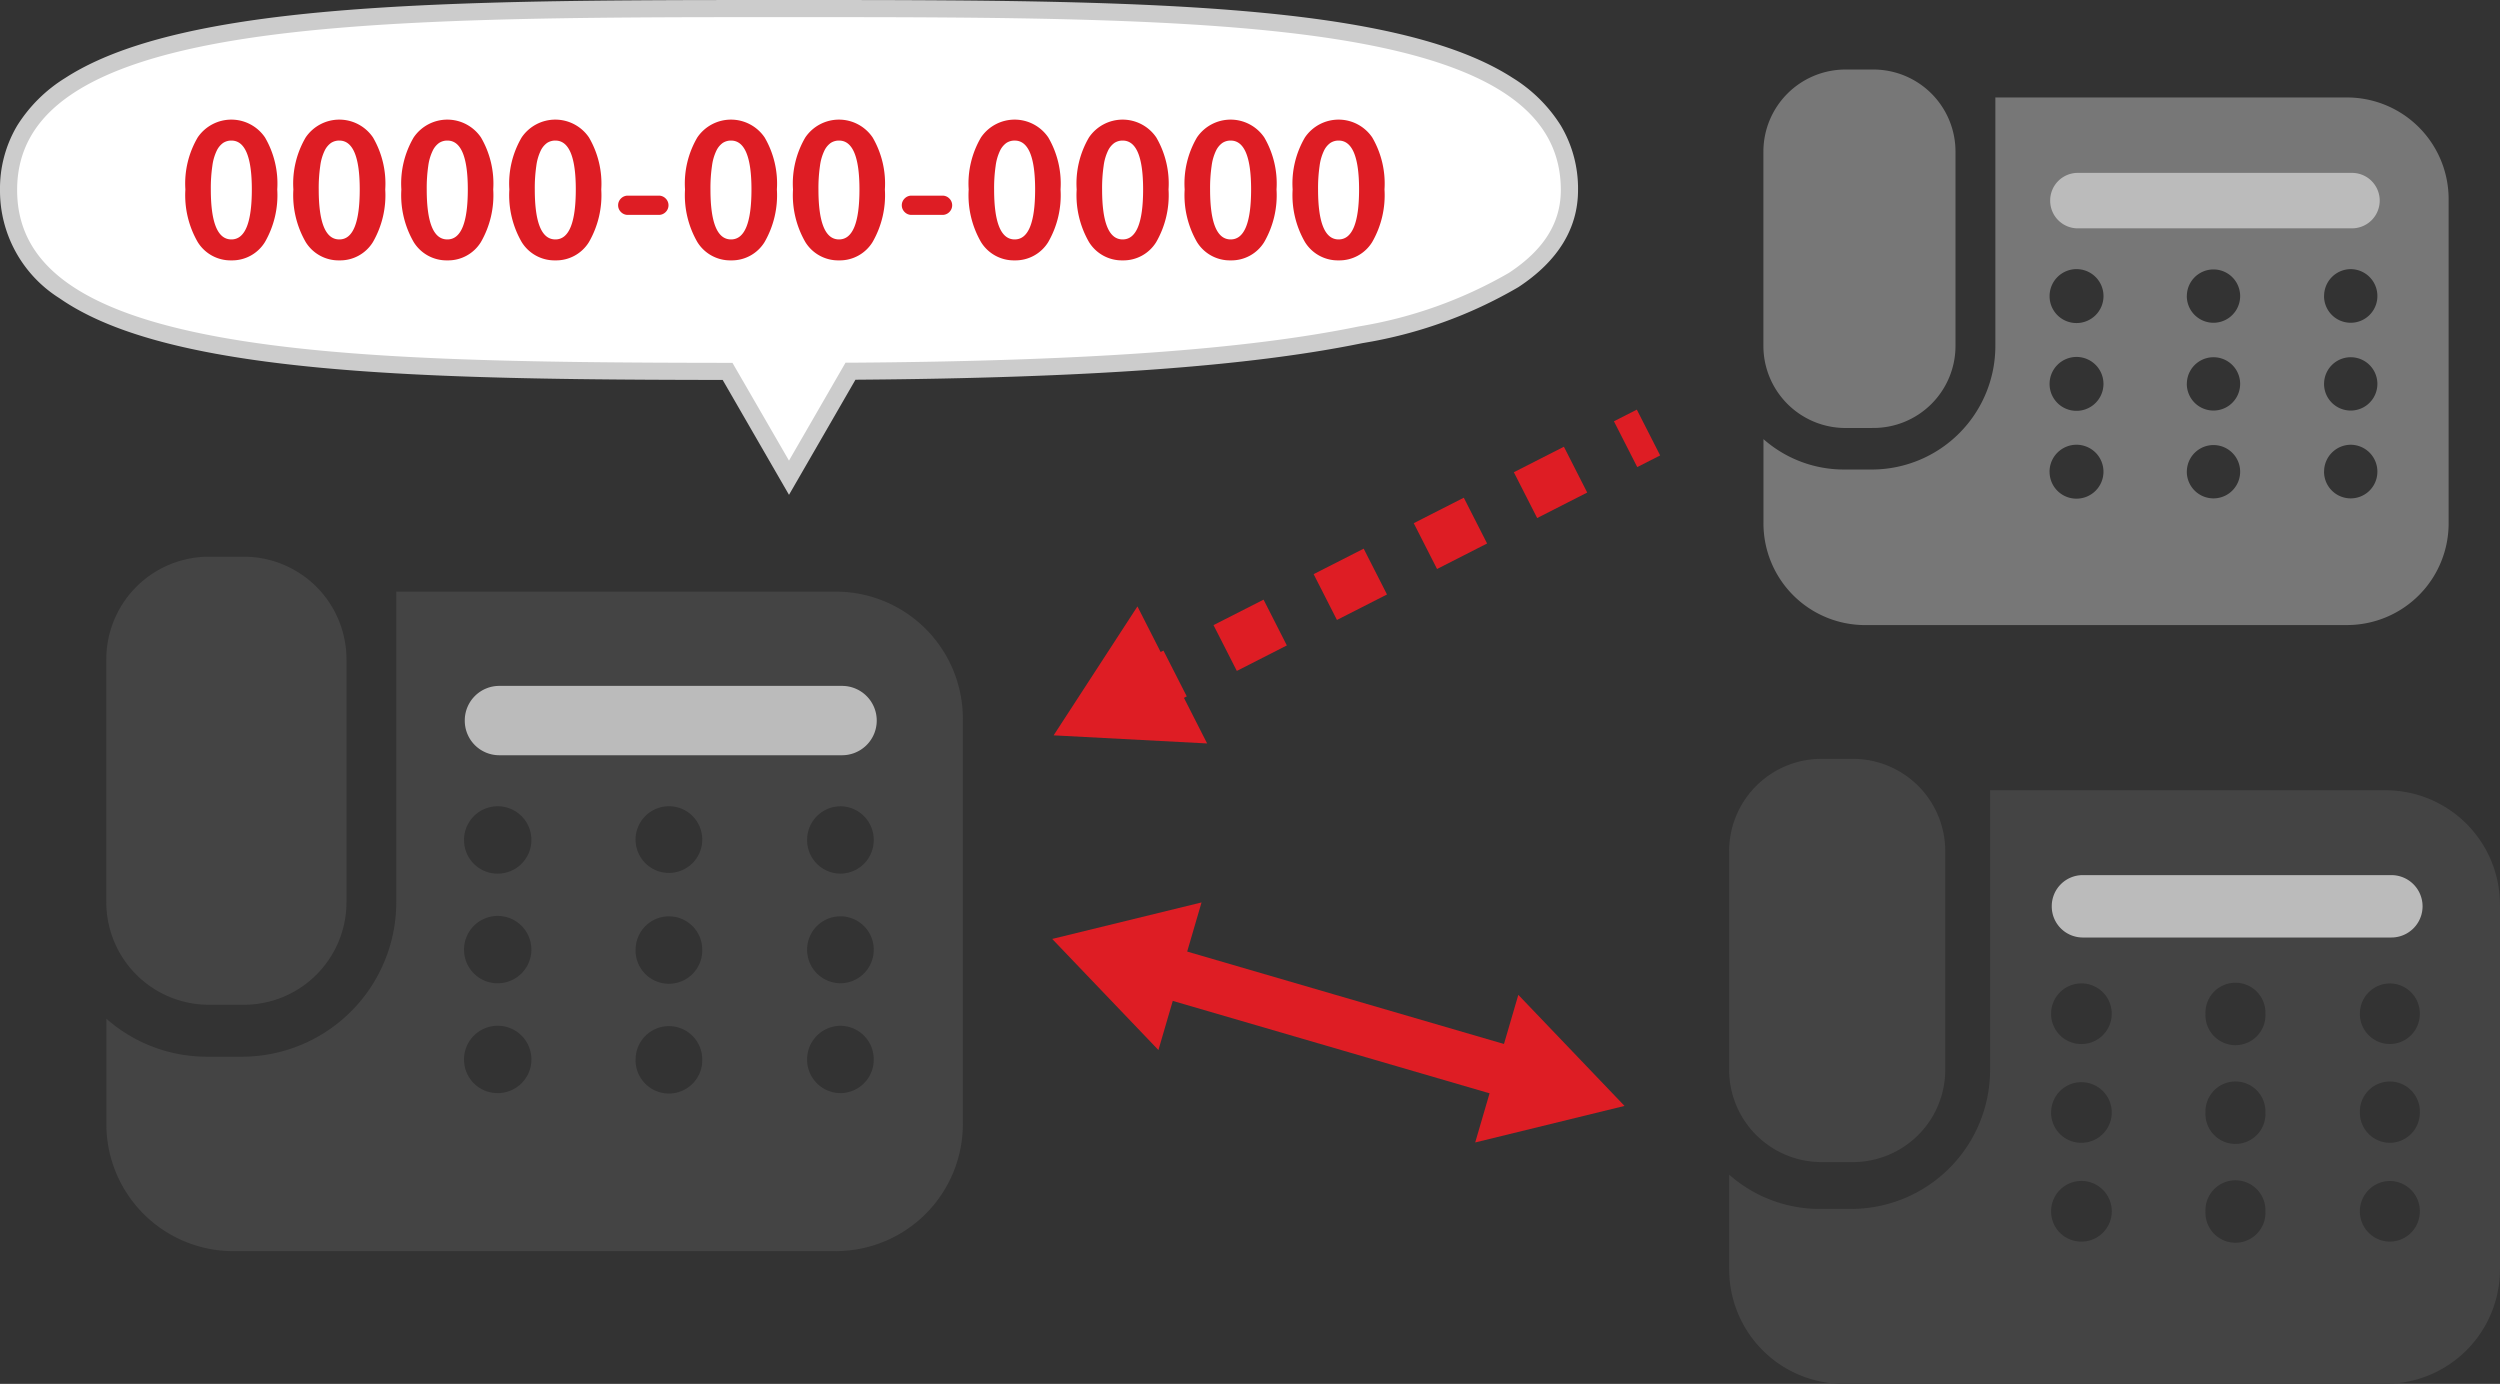
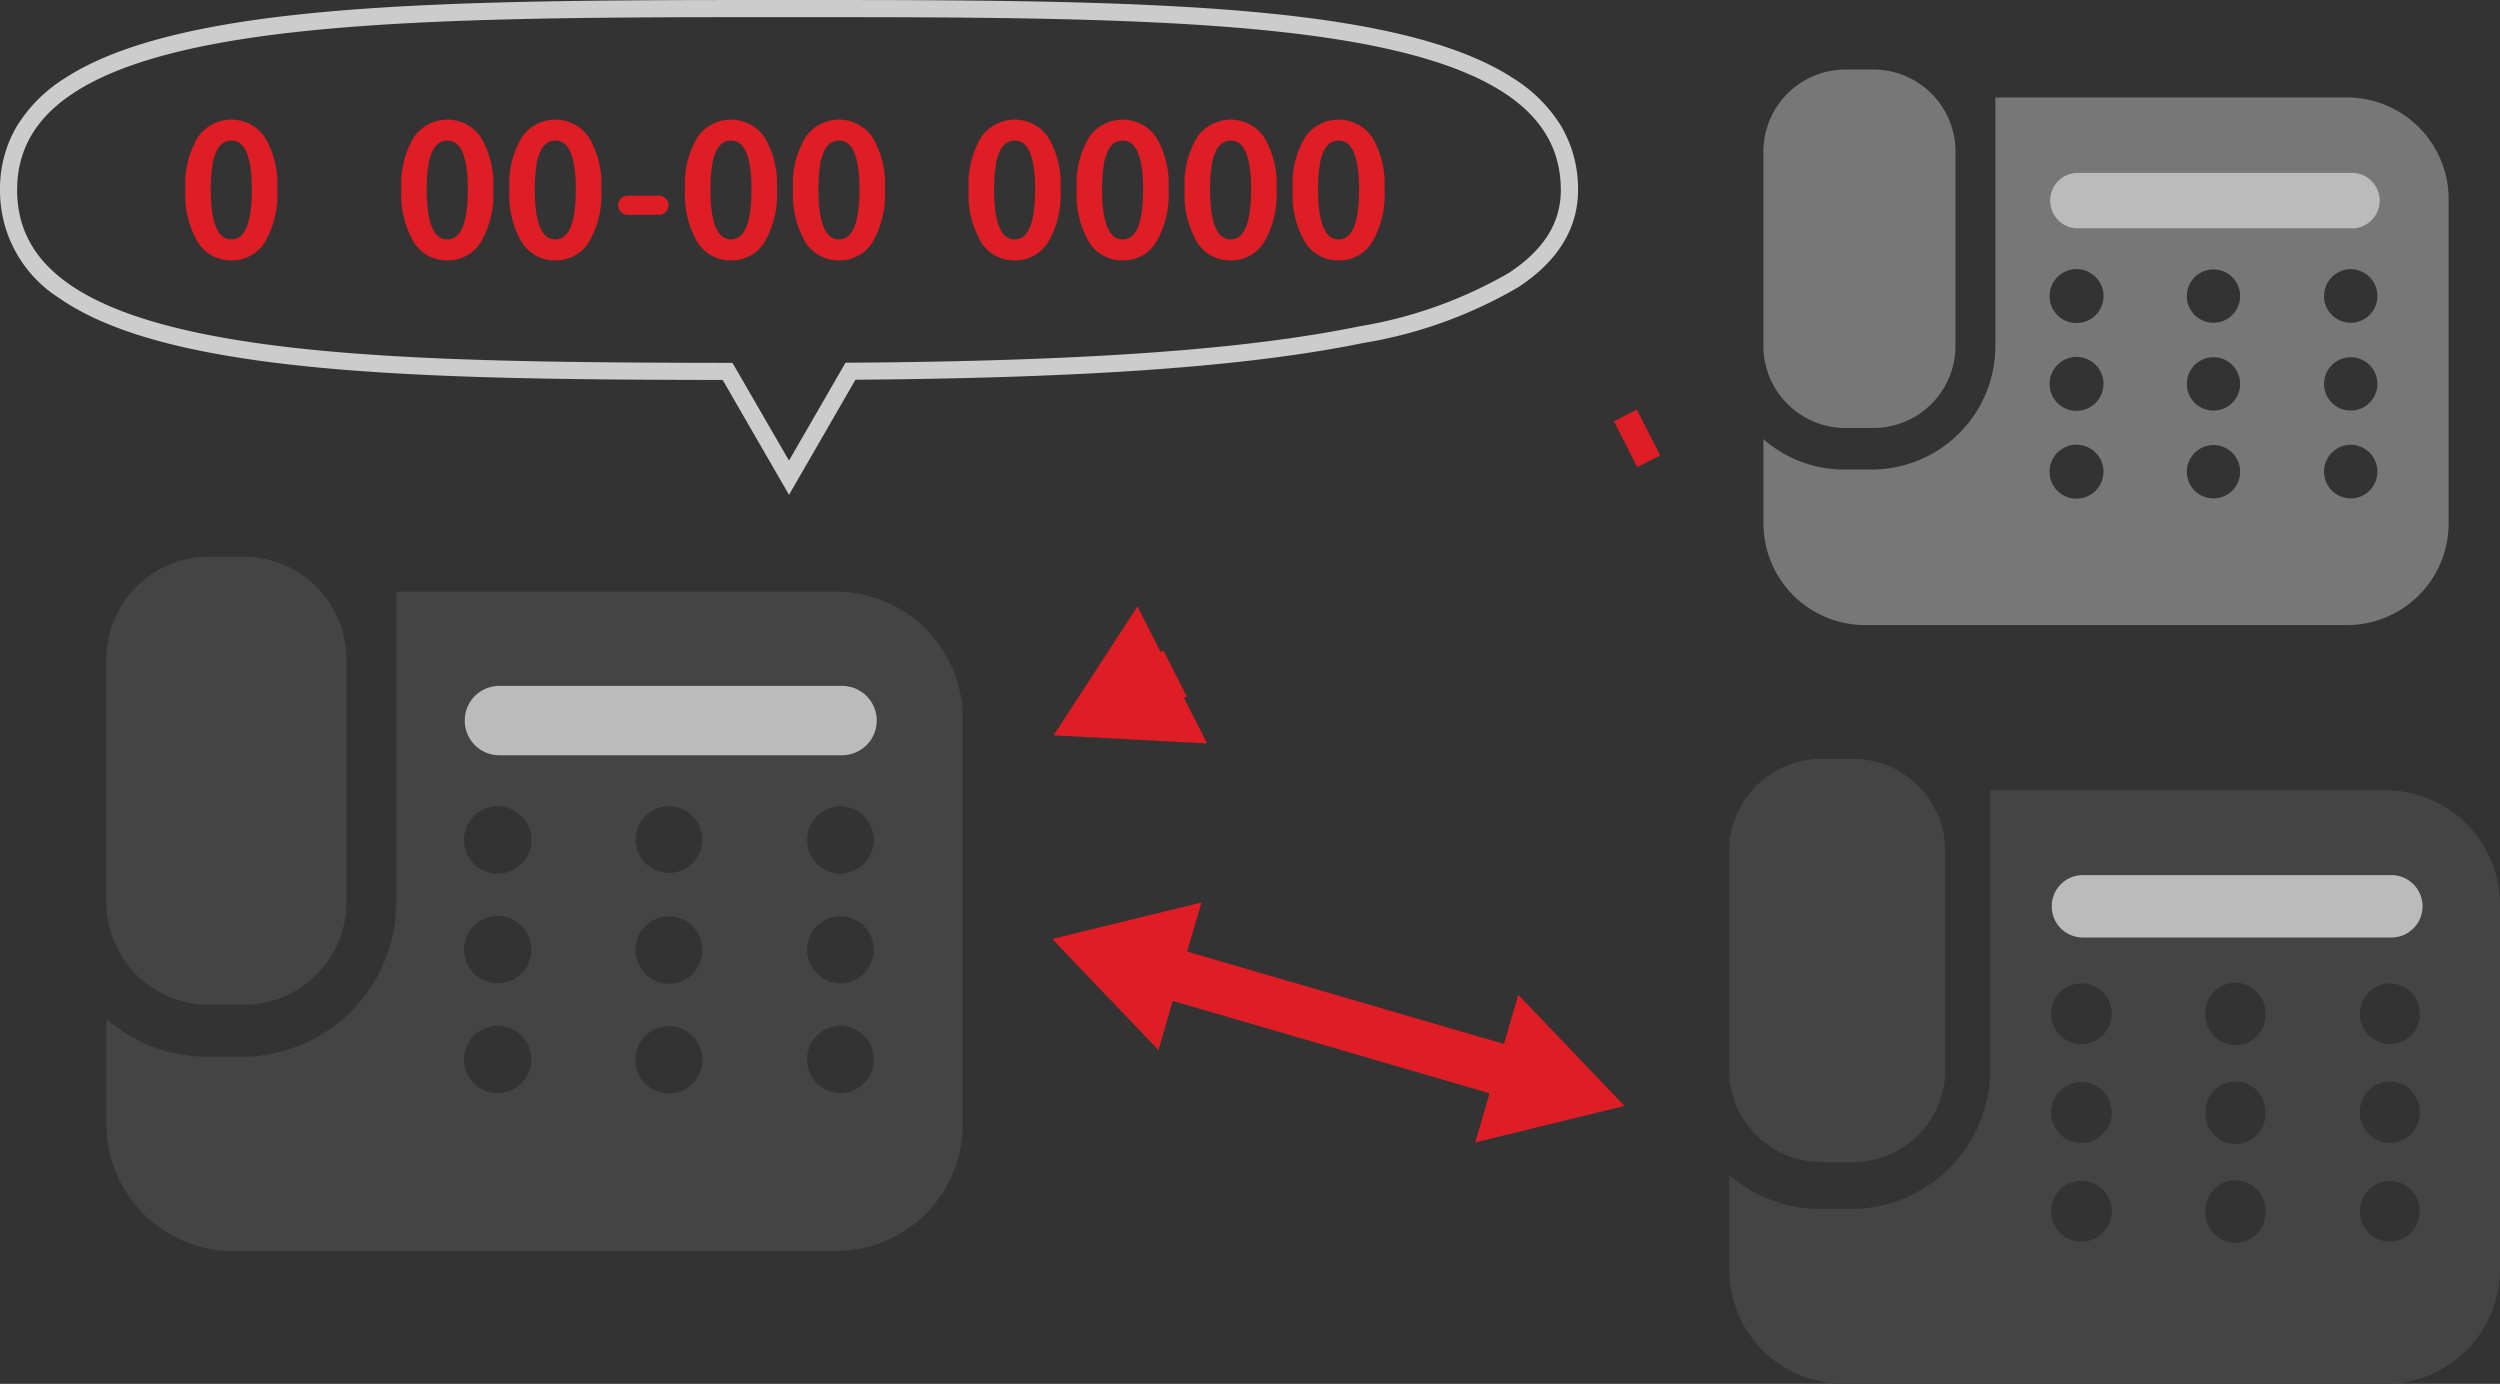
<svg xmlns="http://www.w3.org/2000/svg" width="145.941" height="80.784" viewBox="0 0 145.941 80.784">
  <rect x="0" y="0" width="145.941" height="80.784" fill="#333333" stroke="none" />
  <defs>
    <clipPath id="a">
      <rect width="145.941" height="80.784" transform="translate(0 0)" fill="none" />
    </clipPath>
  </defs>
  <g transform="translate(0 0)" clip-path="url(#a)">
    <path d="M13.585,73.038A7.418,7.418,0,0,1,6.21,65.581V59.469a8.866,8.866,0,0,0,5.861,2.218h2.1a9.02,9.02,0,0,0,8.962-9.057V34.538h25.7a7.418,7.418,0,0,1,7.375,7.456V65.579a7.418,7.418,0,0,1-7.375,7.456ZM47.116,61.846a1.956,1.956,0,0,0,1.945,1.967h0a1.955,1.955,0,0,0,1.945-1.964v0a1.955,1.955,0,0,0-1.944-1.967h0a1.957,1.957,0,0,0-1.945,1.967Zm-10.014,0a1.947,1.947,0,1,0,3.893,0h0a1.945,1.945,0,1,0-3.89,0Zm-10.013,0a1.956,1.956,0,0,0,1.943,1.967h0a1.967,1.967,0,1,0-1.944-1.967Zm20.027-6.408A1.956,1.956,0,0,0,49.061,57.4h0a1.954,1.954,0,0,0,1.945-1.964v0a1.945,1.945,0,1,0-3.89,0Zm-10.014,0a1.947,1.947,0,1,0,3.893,0h0a1.945,1.945,0,1,0-3.89,0Zm-10.013,0A1.955,1.955,0,0,0,29.032,57.4h0a1.966,1.966,0,1,0-1.944-1.966Zm20.027-6.406A1.956,1.956,0,0,0,49.061,51h0a1.955,1.955,0,0,0,1.945-1.964v0a1.955,1.955,0,0,0-1.944-1.968h0a1.958,1.958,0,0,0-1.945,1.966Zm-10.014,0a1.947,1.947,0,1,0,1.946-1.968A1.956,1.956,0,0,0,37.1,49.032Zm-10.013,0A1.955,1.955,0,0,0,29.032,51h0a1.967,1.967,0,1,0-1.944-1.968ZM12.167,58.654a5.992,5.992,0,0,1-5.961-6.021V38.522a5.992,5.992,0,0,1,5.96-6.023h2.1a5.993,5.993,0,0,1,5.96,6.023V52.633a5.992,5.992,0,0,1-5.96,6.021Z" fill="#444" />
    <path d="M27.132,42.064a2.013,2.013,0,0,0,2,2.024H49.157a2.024,2.024,0,0,0,0-4.048H29.132a2.015,2.015,0,0,0-2,2.023Z" fill="#bbb" />
    <path d="M107.583,80.783a6.676,6.676,0,0,1-6.638-6.71v-5.5a7.972,7.972,0,0,0,5.274,2h1.889a8.118,8.118,0,0,0,8.066-8.15V46.133H139.3a6.677,6.677,0,0,1,6.638,6.711V74.07a6.676,6.676,0,0,1-6.638,6.711ZM137.76,70.711a1.76,1.76,0,0,0,1.751,1.77h0a1.76,1.76,0,0,0,1.751-1.768v0a1.761,1.761,0,0,0-1.75-1.771h0a1.762,1.762,0,0,0-1.75,1.771Zm-9.012,0a1.752,1.752,0,1,0,3.5,0h0a1.751,1.751,0,1,0-3.5,0Zm-9.012,0a1.759,1.759,0,0,0,1.749,1.77h0a1.771,1.771,0,1,0-1.749-1.77Zm18.024-5.768a1.76,1.76,0,0,0,1.751,1.77h0a1.76,1.76,0,0,0,1.751-1.768v0a1.751,1.751,0,1,0-3.5,0Zm-9.012,0a1.752,1.752,0,1,0,3.5,0h0a1.751,1.751,0,1,0-3.5,0Zm-9.012,0a1.759,1.759,0,0,0,1.749,1.77h0a1.77,1.77,0,1,0-1.749-1.77Zm18.024-5.765a1.759,1.759,0,0,0,1.751,1.769h0a1.759,1.759,0,0,0,1.751-1.767v0a1.76,1.76,0,0,0-1.75-1.771h0a1.762,1.762,0,0,0-1.75,1.77Zm-9.012,0a1.752,1.752,0,1,0,3.5,0h0a1.751,1.751,0,1,0-3.5,0Zm-9.012,0a1.758,1.758,0,0,0,1.749,1.769h0a1.77,1.77,0,1,0-1.749-1.77Zm-13.43,8.66a5.393,5.393,0,0,1-5.365-5.419v-12.7a5.393,5.393,0,0,1,5.364-5.42h1.888a5.392,5.392,0,0,1,5.364,5.42v12.7a5.392,5.392,0,0,1-5.364,5.419Z" fill="#444" />
    <path d="M119.774,52.907a1.812,1.812,0,0,0,1.8,1.821H139.6a1.821,1.821,0,0,0,0-3.642H121.574a1.812,1.812,0,0,0-1.8,1.82Z" fill="#bbb" />
    <path d="M108.845,36.49a5.935,5.935,0,0,1-5.9-5.965v-4.89a7.091,7.091,0,0,0,4.689,1.774h1.679a7.215,7.215,0,0,0,7.169-7.245V5.69h20.56a5.934,5.934,0,0,1,5.9,5.965V30.523a5.934,5.934,0,0,1-5.9,5.965Zm26.824-8.953a1.557,1.557,0,1,0,3.114,0v0a1.565,1.565,0,0,0-1.556-1.574h0a1.565,1.565,0,0,0-1.555,1.574Zm-8.011,0a1.557,1.557,0,1,0,3.114,0h0a1.556,1.556,0,1,0-3.112,0Zm-8.011,0A1.565,1.565,0,0,0,121.2,29.11h0a1.574,1.574,0,1,0-1.555-1.573Zm16.022-5.127a1.557,1.557,0,1,0,3.114,0v0a1.556,1.556,0,1,0-3.112,0Zm-8.011,0a1.557,1.557,0,1,0,3.114,0h0a1.556,1.556,0,1,0-3.112,0Zm-8.011,0a1.565,1.565,0,0,0,1.555,1.573h0a1.573,1.573,0,1,0-1.555-1.573Zm16.022-5.125a1.557,1.557,0,1,0,3.114,0v0a1.565,1.565,0,0,0-1.556-1.574h0a1.566,1.566,0,0,0-1.555,1.573Zm-8.011,0a1.557,1.557,0,1,0,3.114,0h0a1.556,1.556,0,1,0-3.112,0Zm-8.011,0a1.565,1.565,0,0,0,1.555,1.573h0a1.574,1.574,0,1,0-1.555-1.574Zm-11.937,7.7a4.794,4.794,0,0,1-4.769-4.817V8.877a4.794,4.794,0,0,1,4.768-4.818h1.679a4.793,4.793,0,0,1,4.767,4.818V20.166a4.792,4.792,0,0,1-4.767,4.817Z" fill="#777" />
    <path d="M119.682,11.711a1.611,1.611,0,0,0,1.6,1.619H137.3a1.619,1.619,0,0,0,0-3.238H121.282a1.611,1.611,0,0,0-1.6,1.618Z" fill="#bbb" />
    <path d="M20.595,7.57-.42,1.44.42-1.44,21.435,4.69Z" transform="translate(67.623 56.622)" fill="#de1d24" />
    <path d="M88.634,58.076l6.2,6.484-8.717,2.132Z" fill="#de1d24" />
    <path d="M70.141,52.681l-8.717,2.131,6.2,6.485Z" fill="#de1d24" />
    <path d="M.681,2.018-.681-.656.656-1.337,2.018,1.337Z" transform="translate(67.262 39.316)" fill="#de1d24" />
-     <path d="M.681,12.493-.681,9.819,2.242,8.332,3.6,11.005ZM6.525,9.518,5.164,6.844,8.086,5.356,9.447,8.03Zm5.844-2.975L11.008,3.869,13.93,2.381l1.361,2.673Zm5.844-2.975L16.852.894,19.774-.594,21.135,2.08Z" transform="translate(71.521 26.673)" fill="#de1d24" />
    <path d="M.681,2.018-.681-.656.656-1.337,2.018,1.337Z" transform="translate(94.896 25.249)" fill="#de1d24" />
    <path d="M70.468,43.4l-8.961-.473L66.4,35.4Z" fill="#de1d24" />
-     <path d="M91.616,11.092C91.616.5,71.219.5,46.058.5S.5.5.5,11.092c0,10.084,18.491,10.567,41.975,10.59l3.583,6.207,3.59-6.218c23.481-.157,41.968-1.994,41.968-10.579" fill="#fff" />
    <path d="M46.058,0c12.347,0,24.01,0,32.294,1.33,4.455.715,7.711,1.768,9.956,3.218a8.712,8.712,0,0,1,2.812,2.79,7.2,7.2,0,0,1,1,3.753c0,2.243-1.171,4.151-3.481,5.67a26.394,26.394,0,0,1-9.1,3.269c-6.613,1.358-16.023,2.038-29.6,2.137l-3.88,6.72-3.872-6.707c-11.722-.013-22.036-.146-29.6-1.53-4.076-.746-7.059-1.808-9.121-3.244A7.413,7.413,0,0,1,0,11.092,7.2,7.2,0,0,1,1,7.339a8.712,8.712,0,0,1,2.812-2.79c2.244-1.45,5.5-2.5,9.956-3.218C22.048,0,33.711,0,46.058,0Zm0,26.889,3.3-5.716.286,0c13.664-.091,23.1-.765,29.692-2.119a25.836,25.836,0,0,0,8.749-3.125c2.039-1.342,3.03-2.923,3.03-4.835,0-4.57-4.106-7.358-12.923-8.774C69.988,1,58.364,1,46.058,1S22.128,1,13.923,2.318C5.106,3.734,1,6.522,1,11.092c0,4.38,3.74,7.105,11.771,8.576,7.538,1.381,17.913,1.5,29.7,1.514h.288Z" fill="#ccc" />
    <path d="M13.509,15.2a2.254,2.254,0,0,1-1.965-1.066,5.475,5.475,0,0,1-.722-3.074,5.313,5.313,0,0,1,.722-3.042,2.375,2.375,0,0,1,3.925.005,5.346,5.346,0,0,1,.716,3.037,5.476,5.476,0,0,1-.721,3.074A2.246,2.246,0,0,1,13.509,15.2m0-1.223q1.193,0,1.192-2.917,0-2.853-1.192-2.854a.87.87,0,0,0-.481.136,1.178,1.178,0,0,0-.376.455,2.914,2.914,0,0,0-.256.889,8.976,8.976,0,0,0-.089,1.374q0,2.917,1.2,2.917" fill="#de1d24" />
-     <path d="M19.813,15.2a2.254,2.254,0,0,1-1.965-1.066,5.475,5.475,0,0,1-.722-3.074,5.313,5.313,0,0,1,.722-3.042,2.375,2.375,0,0,1,3.925.005,5.346,5.346,0,0,1,.716,3.037,5.476,5.476,0,0,1-.721,3.074A2.246,2.246,0,0,1,19.813,15.2m0-1.223Q21,13.977,21,11.06q0-2.853-1.192-2.854a.867.867,0,0,0-.481.136,1.178,1.178,0,0,0-.376.455,2.914,2.914,0,0,0-.256.889,8.975,8.975,0,0,0-.089,1.374q0,2.917,1.2,2.917" fill="#de1d24" />
    <path d="M26.117,15.2a2.254,2.254,0,0,1-1.965-1.066,5.475,5.475,0,0,1-.722-3.074,5.313,5.313,0,0,1,.722-3.042,2.375,2.375,0,0,1,3.925.005,5.346,5.346,0,0,1,.716,3.037,5.476,5.476,0,0,1-.721,3.074A2.246,2.246,0,0,1,26.117,15.2m0-1.223q1.193,0,1.192-2.917,0-2.853-1.192-2.854a.87.87,0,0,0-.481.136,1.178,1.178,0,0,0-.376.455A2.914,2.914,0,0,0,25,9.686a8.976,8.976,0,0,0-.089,1.374q0,2.917,1.2,2.917" fill="#de1d24" />
    <path d="M32.421,15.2a2.254,2.254,0,0,1-1.965-1.066,5.475,5.475,0,0,1-.722-3.074,5.313,5.313,0,0,1,.722-3.042,2.375,2.375,0,0,1,3.925.005A5.346,5.346,0,0,1,35.1,11.06a5.476,5.476,0,0,1-.721,3.074A2.246,2.246,0,0,1,32.421,15.2m0-1.223q1.191,0,1.192-2.917,0-2.853-1.192-2.854a.867.867,0,0,0-.481.136,1.178,1.178,0,0,0-.376.455,2.914,2.914,0,0,0-.256.889,8.975,8.975,0,0,0-.089,1.374q0,2.917,1.2,2.917" fill="#de1d24" />
-     <path d="M36.654,12.545a.551.551,0,0,1-.4-.162.554.554,0,0,1,0-.8.551.551,0,0,1,.4-.162h1.8a.551.551,0,0,1,.4.162.554.554,0,0,1,0,.8.551.551,0,0,1-.4.162Z" fill="#de1d24" />
+     <path d="M36.654,12.545a.551.551,0,0,1-.4-.162.554.554,0,0,1,0-.8.551.551,0,0,1,.4-.162h1.8a.551.551,0,0,1,.4.162.554.554,0,0,1,0,.8.551.551,0,0,1-.4.162" fill="#de1d24" />
    <path d="M42.676,15.2a2.254,2.254,0,0,1-1.965-1.066,5.475,5.475,0,0,1-.722-3.074,5.313,5.313,0,0,1,.722-3.042,2.375,2.375,0,0,1,3.925.005,5.346,5.346,0,0,1,.716,3.037,5.476,5.476,0,0,1-.721,3.074A2.246,2.246,0,0,1,42.676,15.2m0-1.223q1.193,0,1.192-2.917,0-2.853-1.192-2.854a.87.87,0,0,0-.481.136,1.178,1.178,0,0,0-.376.455,2.915,2.915,0,0,0-.256.889,8.975,8.975,0,0,0-.089,1.374q0,2.917,1.2,2.917" fill="#de1d24" />
    <path d="M48.98,15.2a2.254,2.254,0,0,1-1.965-1.066,5.475,5.475,0,0,1-.722-3.074,5.313,5.313,0,0,1,.722-3.042,2.375,2.375,0,0,1,3.925.005,5.346,5.346,0,0,1,.716,3.037,5.476,5.476,0,0,1-.721,3.074A2.246,2.246,0,0,1,48.98,15.2m0-1.223q1.193,0,1.192-2.917,0-2.853-1.192-2.854a.87.87,0,0,0-.481.136,1.178,1.178,0,0,0-.376.455,2.914,2.914,0,0,0-.256.889,8.975,8.975,0,0,0-.089,1.374q0,2.917,1.2,2.917" fill="#de1d24" />
-     <path d="M53.214,12.545a.551.551,0,0,1-.4-.162.554.554,0,0,1,0-.8.551.551,0,0,1,.4-.162h1.8a.551.551,0,0,1,.4.162.554.554,0,0,1,0,.8.551.551,0,0,1-.4.162Z" fill="#de1d24" />
    <path d="M59.235,15.2a2.254,2.254,0,0,1-1.965-1.066,5.475,5.475,0,0,1-.722-3.074,5.313,5.313,0,0,1,.722-3.042,2.375,2.375,0,0,1,3.925.005,5.346,5.346,0,0,1,.716,3.037,5.476,5.476,0,0,1-.721,3.074A2.246,2.246,0,0,1,59.235,15.2m0-1.223q1.191,0,1.192-2.917,0-2.853-1.192-2.854a.867.867,0,0,0-.481.136,1.178,1.178,0,0,0-.376.455,2.914,2.914,0,0,0-.256.889,8.975,8.975,0,0,0-.089,1.374q0,2.917,1.2,2.917" fill="#de1d24" />
    <path d="M65.539,15.2a2.254,2.254,0,0,1-1.965-1.066,5.475,5.475,0,0,1-.722-3.074,5.313,5.313,0,0,1,.722-3.042,2.375,2.375,0,0,1,3.925.005,5.346,5.346,0,0,1,.716,3.037,5.476,5.476,0,0,1-.721,3.074A2.246,2.246,0,0,1,65.539,15.2m0-1.223q1.192,0,1.192-2.917,0-2.853-1.192-2.854a.87.87,0,0,0-.481.136,1.178,1.178,0,0,0-.376.455,2.914,2.914,0,0,0-.256.889,8.975,8.975,0,0,0-.089,1.374q0,2.917,1.2,2.917" fill="#de1d24" />
    <path d="M71.843,15.2a2.254,2.254,0,0,1-1.965-1.066,5.475,5.475,0,0,1-.722-3.074,5.313,5.313,0,0,1,.722-3.042,2.375,2.375,0,0,1,3.925.005,5.346,5.346,0,0,1,.716,3.037,5.476,5.476,0,0,1-.721,3.074A2.246,2.246,0,0,1,71.843,15.2m0-1.223q1.191,0,1.192-2.917,0-2.853-1.192-2.854a.868.868,0,0,0-.481.136,1.178,1.178,0,0,0-.376.455,2.914,2.914,0,0,0-.256.889,8.975,8.975,0,0,0-.089,1.374q0,2.917,1.2,2.917" fill="#de1d24" />
    <path d="M78.146,15.2a2.254,2.254,0,0,1-1.965-1.066,5.475,5.475,0,0,1-.722-3.074,5.313,5.313,0,0,1,.722-3.042,2.375,2.375,0,0,1,3.925.005,5.346,5.346,0,0,1,.716,3.037,5.476,5.476,0,0,1-.721,3.074A2.246,2.246,0,0,1,78.146,15.2m0-1.223q1.192,0,1.192-2.917,0-2.853-1.192-2.854a.87.87,0,0,0-.481.136,1.178,1.178,0,0,0-.376.455,2.915,2.915,0,0,0-.256.889,8.976,8.976,0,0,0-.089,1.374q0,2.917,1.2,2.917" fill="#de1d24" />
  </g>
</svg>